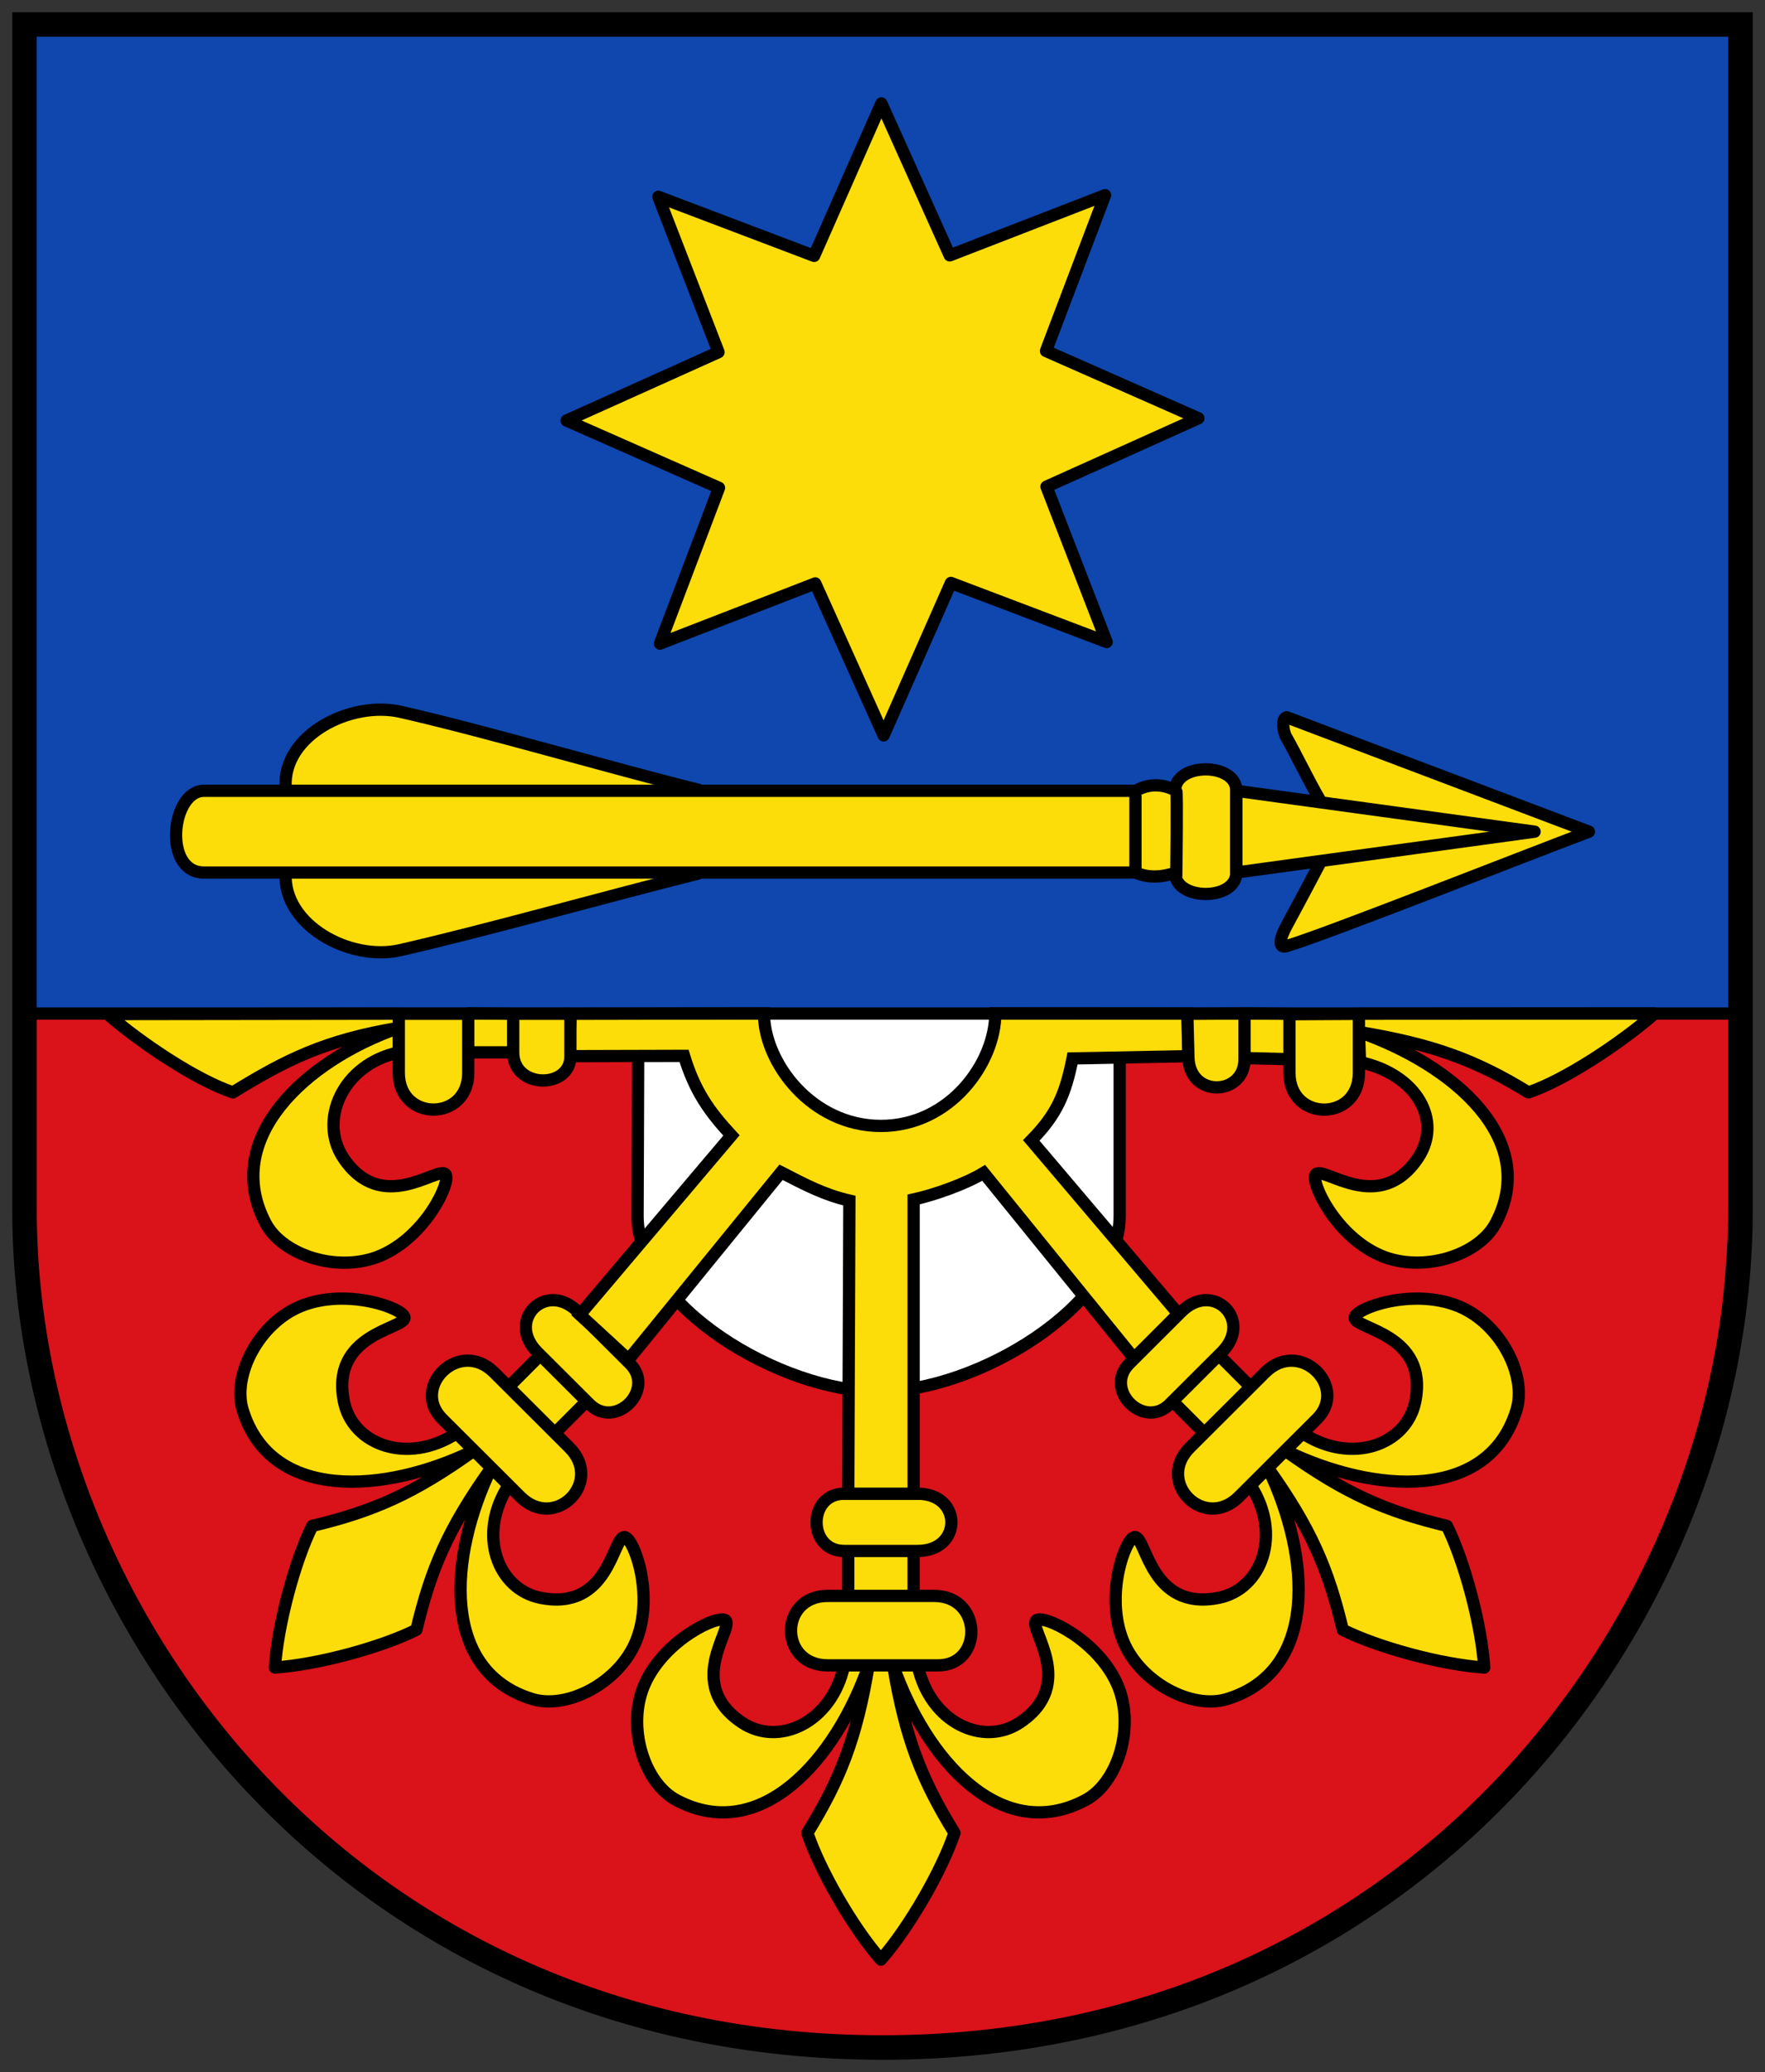
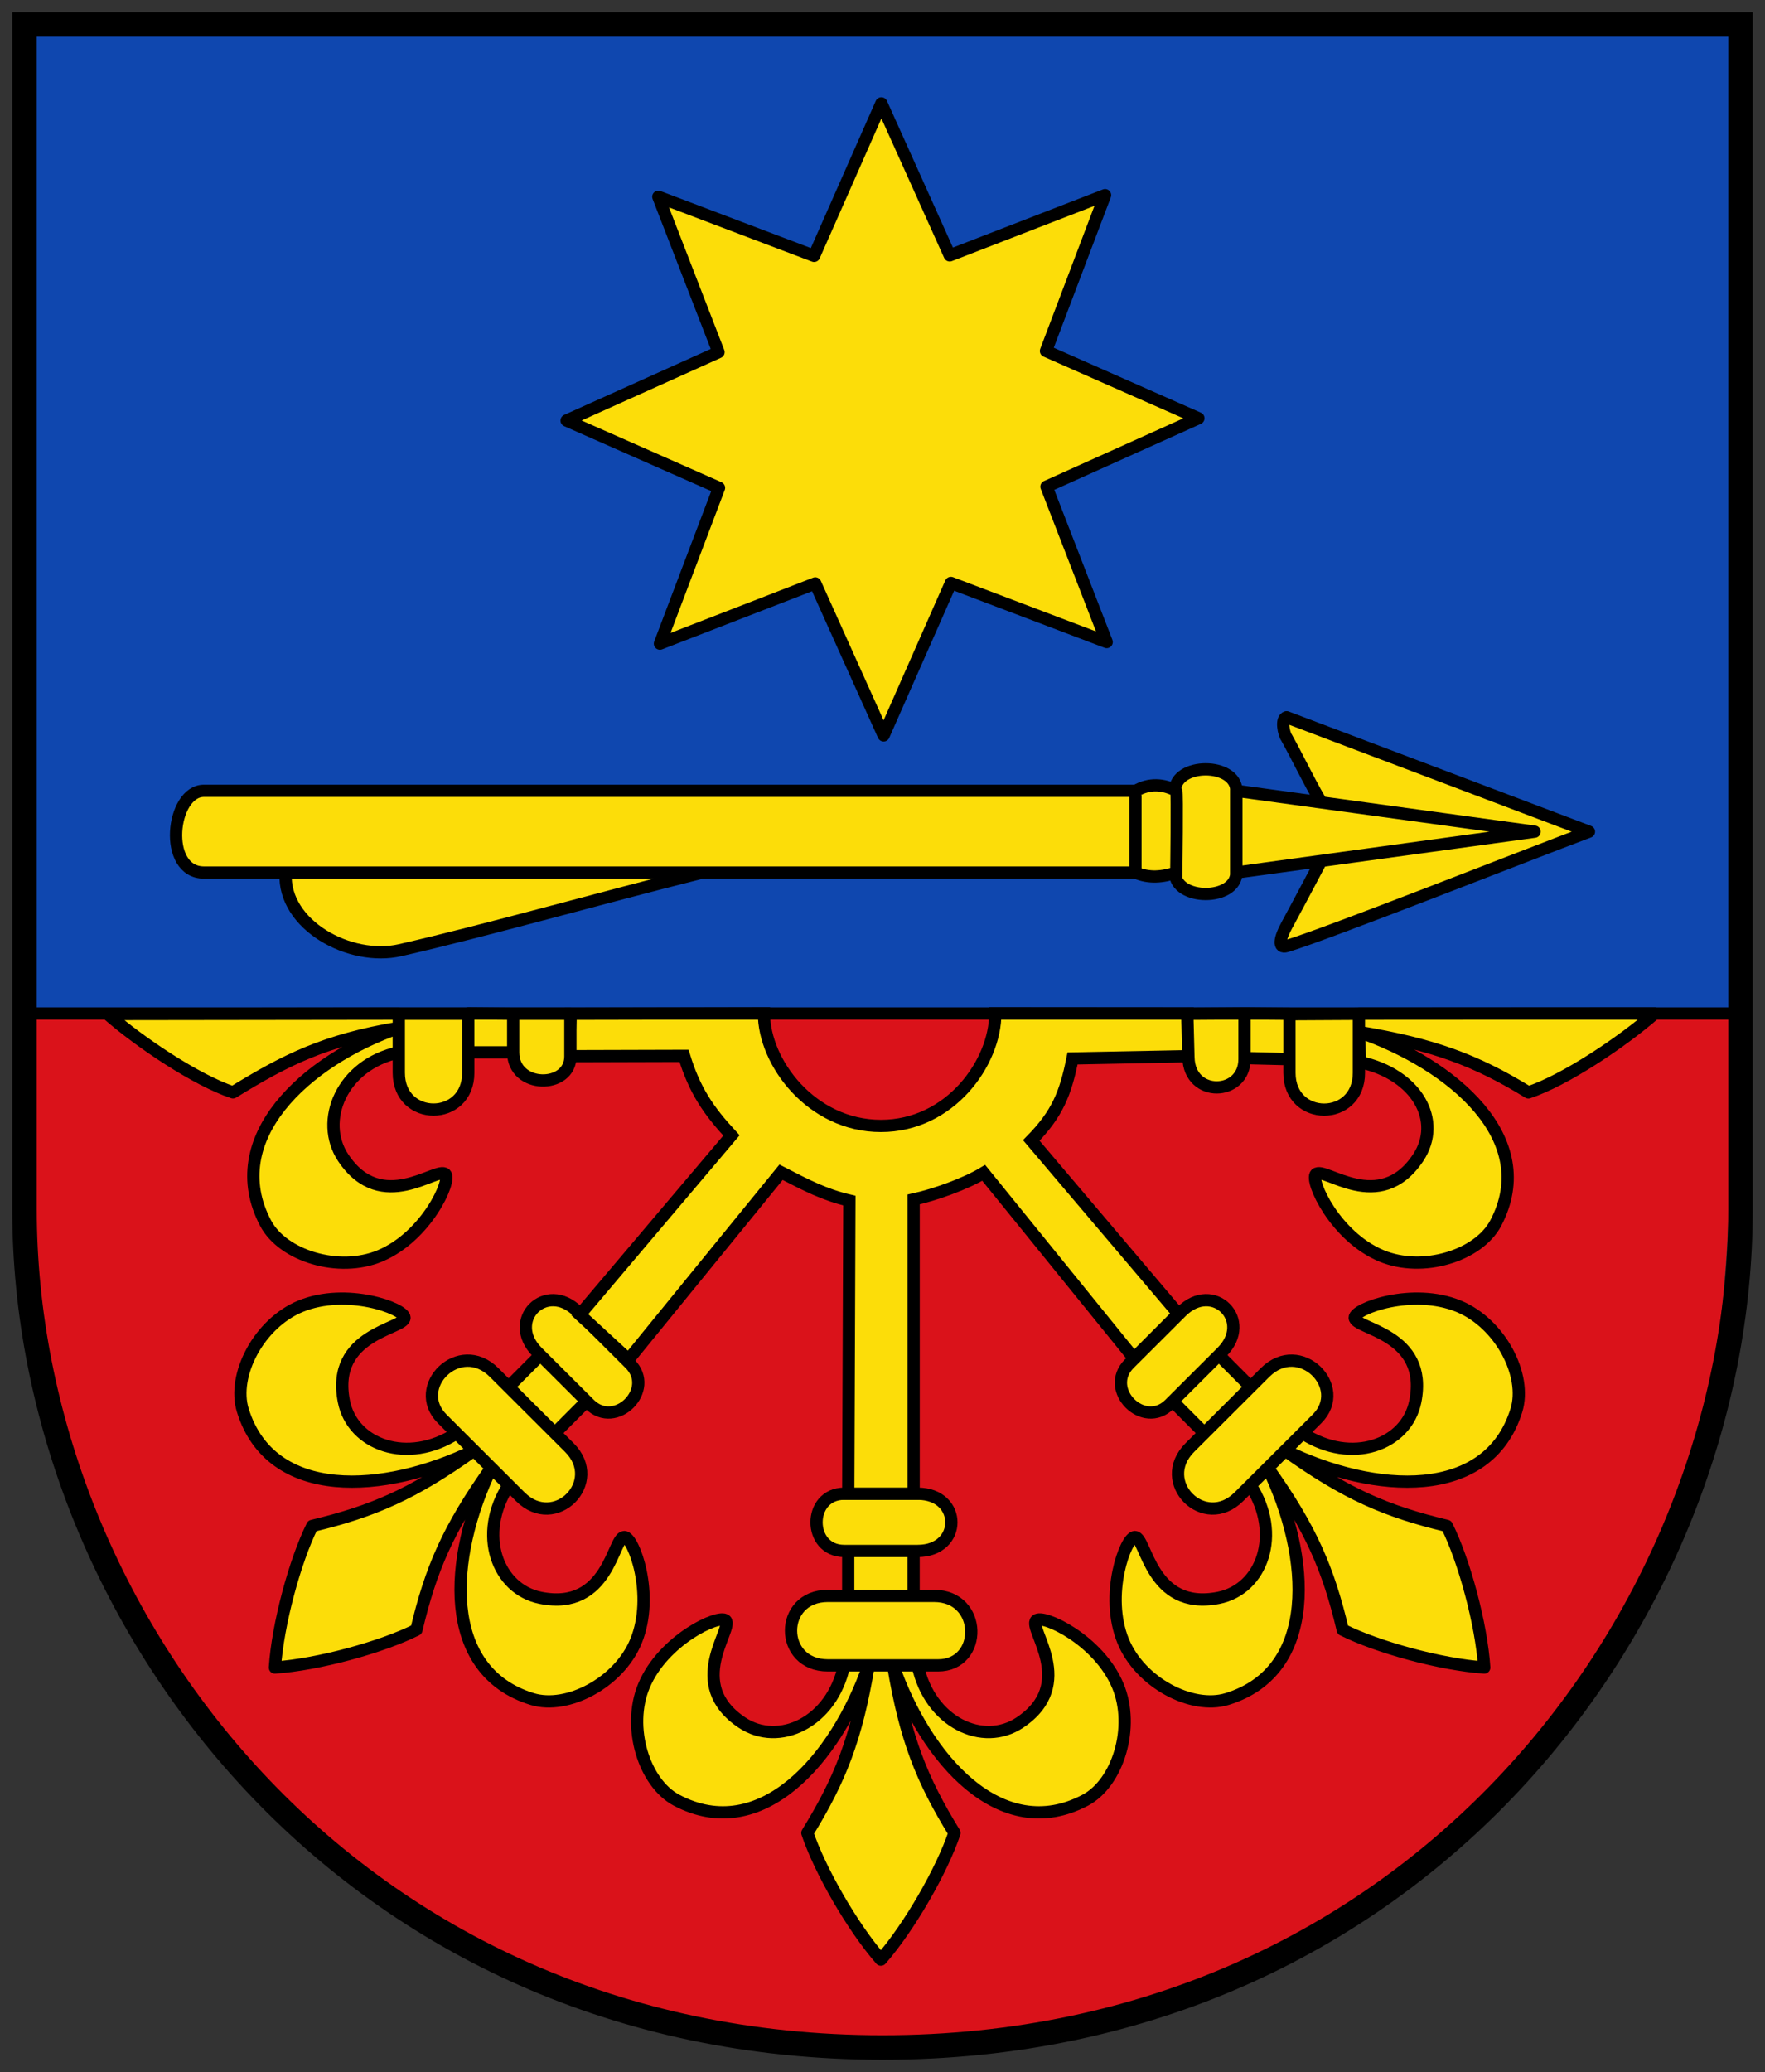
<svg xmlns="http://www.w3.org/2000/svg" viewBox="0 0 432 507">
  <rect x="0" y="0" width="432" height="507" fill="#333333" stroke="none" />
  <path d="m 6.5 248.5 v -242 h 417 v 242" fill="#0f47af" />
  <path d="m 423.5 248.5 c 1.059 71.63 -3.201 100.61 -19.619 136.74 c -30.649 67.44 -98.61 115.76 -187.88 115.76 -81.86 0 -150.51 -47.985 -185 -107.65 -22.608 -39.11 -24.689 -85.16 -24.5 -144.85" fill="#da121a" />
  <g stroke="#000">
    <g stroke-width="3">
      <g fill="#fcdd09">
        <g stroke-linejoin="round" stroke-linecap="round">
          <path d="m 314.91 175.5 c -1.475 0.345 -0.675 4.137 0 5 2.525 4.532 5.4 10.515 8 15 2.408 5.694 1.138 10.174 0 16 0 0 -4.558 8.667 -8 15 -1.722 3.168 -2.142 5.643 0 5 10 -3 58 -22 74 -28 z" />
          <path d="m 287.61 193.5 v 20 c 0 7 15 7 15 0 v -20 c 0 -7 -15 -7 -15 0 z" />
        </g>
        <path d="m 171.3 213.65 c -24 6 -52.37 14.06 -73.39 18.854 -12.221 2.785 -28.664 -6.113 -28 -18.854" />
-         <path d="m 171.3 193.35 c -24 -6 -52.21 -14.384 -73.23 -19.17 -12.221 -2.785 -28.823 5.639 -28.16 18.379" />
        <path d="m 49.907 193.5 c -8 0 -10.117 19.97 0 20 h 228 c 3.333 1.458 6.667 1.113 10 0 0 0 0.276 -19.692 0 -20 -3.164 -1.68 -6.604 -1.897 -9.906 0 z" />
        <path d="m 302.61,193.5 0,20 73,-10 z" stroke-linejoin="round" stroke-linecap="round" />
      </g>
-       <path d="m 156.24 247.94 l -0.187 49.562 c -0.083 22 35 43 59 43 24 0 59 -21 59 -43 v -49" fill="#fff" />
      <g fill="#fcdd09">
        <g stroke-linejoin="round" stroke-linecap="round">
          <path d="m 177.61 396.5 c 2 2 -10.169 15.554 4 25 9 6 22 0 25 -14 h 6 c -8 23 -26.38 43.882 -47 33 -7.991 -4.218 -12.225 -17.885 -8 -28 4.715 -11.289 18.418 -17.582 20 -16 z m 76 0 c -2 2 10.169 15.554 -4 25 -9 6 -22 0 -25 -14 h -6 c 8 23 26.38 43.882 47 33 7.991 -4.218 12.225 -17.885 8 -28 -4.715 -11.289 -18.418 -17.582 -20 -16 z m -47 -31 c -9 0 -9 14 0 14 h 18 c 11 0 11 -14 0 -14 z m 1 14 v 11 h 16 v -11 z m -5 11 c -12 0 -12 17 0 17 h 27 c 11 0 11 -17 -1 -17 z m 10 17 c -3 18 -7 28 -15 41 3 9 11 23 18 31 7 -8 15 -22 18 -31 -8 -13 -12 -23 -15 -41 z" />
          <path d="m 277.77 376.1 c 2.828 0 3.784 18.19 20.487 14.876 10.609 -2.108 15.576 -15.536 7.814 -27.567 l 4.248 -4.237 c 10.578 21.934 12.312 49.699 -9.973 56.56 -8.636 2.657 -21.285 -4.03 -25.438 -14.175 -4.634 -11.322 0.624 -25.455 2.861 -25.452 z m 53.809 -53.671 c -0.004 2.828 18.18 3.831 14.823 20.525 -2.135 10.604 -15.576 15.536 -27.587 7.743 l -4.248 4.237 c 21.907 10.635 49.667 12.44 56.58 -9.826 2.68 -8.63 -3.975 -21.296 -14.11 -25.474 -11.31 -4.663 -25.457 0.558 -25.459 2.796 z m -55.17 11.242 c -6.372 6.356 3.514 16.268 9.887 9.912 0.708 -0.706 12.744 -12.712 12.744 -12.712 7.788 -7.768 -2.099 -17.68 -9.887 -9.912 z m 10.595 9.206 l 7.768 7.788 l 11.328 -11.299 l -7.768 -7.788 z m 4.228 11.319 c -8.496 8.474 3.509 20.511 12 12.04 l 19.12 -19.07 c 7.788 -7.768 -4.217 -19.804 -12.713 -11.33 z m 19.08 4.974 c 10.587 14.863 14.817 24.768 18.334 39.622 8.48 4.254 24.03 8.516 34.636 9.237 -0.693 -10.608 -4.916 -26.17 -9.148 -34.66 -14.845 -3.555 -24.739 -7.81 -39.574 -18.436 z" />
          <path d="m 152.81 376.1 c -2.828 0 -3.784 18.19 -20.487 14.876 -10.609 -2.108 -15.576 -15.536 -7.814 -27.567 l -4.248 -4.237 c -10.578 21.934 -12.312 49.699 9.973 56.56 8.636 2.657 21.285 -4.03 25.438 -14.175 4.634 -11.322 -0.624 -25.455 -2.861 -25.452 z m -53.809 -53.671 c 0.004 2.828 -18.18 3.831 -14.823 20.525 2.135 10.604 15.576 15.536 27.587 7.743 l 4.248 4.237 c -21.907 10.635 -49.667 12.44 -56.58 -9.826 -2.68 -8.63 3.975 -21.296 14.11 -25.474 11.31 -4.663 25.457 0.558 25.459 2.796 z m 55.17 11.242 c 6.372 6.356 -3.514 16.268 -9.887 9.912 -0.708 -0.706 -12.744 -12.712 -12.744 -12.712 -7.788 -7.768 2.099 -17.68 9.887 -9.912 z m -10.595 9.206 l -7.768 7.788 l -11.328 -11.299 l 7.768 -7.788 z m -4.228 11.319 c 8.496 8.474 -3.509 20.511 -12 12.04 l -19.12 -19.07 c -7.788 -7.768 4.217 -19.804 12.713 -11.33 z m -19.09 4.974 c -10.587 14.863 -14.817 24.768 -18.334 39.622 -8.48 4.254 -24.03 8.516 -34.636 9.237 0.693 -10.608 4.916 -26.17 9.148 -34.66 14.845 -3.555 24.739 -7.81 39.574 -18.436 z" />
          <path d="m 270.868,157.099 -38.126,-14.462 -16.466,37.304 -16.732,-37.185 -38.021,14.735 14.462,-38.126 -37.304,-16.466 37.185,-16.732 -14.735,-38.021 38.126,14.462 16.466,-37.304 16.732,37.185 38.021,-14.735 -14.462,38.126 37.304,16.466 -37.185,16.732 z" />
        </g>
        <path d="m 243.61 247.97 c 0 12 -11 27.532 -28 27.532 -17 0 -28.625 -15.532 -28.625 -27.532 l -47.31 0.094 l -0.446 10.373 l 28.2 -0.077 c 2.584 8.484 6.01 13.432 11.6 19.471 l -37.12 43.86 l 11.92 10.975 l 37.34 -45.824 c 6.253 3.221 10.573 5.491 16.724 6.935 l -0.276 71.72 h 16 v -72 c 5.04 -1.1 12.605 -3.757 17.15 -6.514 l 36.773 45.36 l 10.869 -10.875 l -35.994 -42.42 c 6.332 -6.444 8.362 -11.406 10.1 -20.06 l 28.382 -0.553 l -0.186 -10.432 z" />
        <g stroke-linejoin="round" stroke-linecap="round">
          <path d="m 322.09 287.3 c 2 -2 15.554 10.169 25 -4 6 -9 -0.211 -20.406 -14.211 -23.406 l -0.27 -7.4 c 23 8 44.37 26.17 33.488 46.789 -4.218 7.991 -17.885 12.225 -28 8 -11.289 -4.715 -17.582 -18.418 -16 -20 z m -31.21 -28.577 c 0.247 9.997 13.724 9.447 13.724 0.447 v -11.191 l -14 0.094 z m 13.724 0.171 l 11 0.276 v -11.1 l -11 -0.094 z m 11 3.618 c 0 12 17 12 17 0 0 -5 0 -15.14 0 -14.438 l -17 0.094 z m 17 -10 c 18 3 28.488 6.789 41.488 14.789 c 9 -3 22.909 -12.3 30.909 -19.3 l -72.4 0.043 z" />
          <path d="m 109.01 287.3 c -2 -2 -15.554 10.169 -25 -4 -6 -9 -0.405 -22.789 13.595 -25.789 v -6 c -23 8 -43.478 27.17 -32.595 47.789 4.218 7.991 17.885 12.225 28 8 11.289 -4.715 17.582 -18.418 16 -20 z m 30.6 -28.8 c 0 8 -14 8 -14 -1 v -9.438 h 14 z m -14 -1 h -11 v -9.532 l 11 0.094 z m -11 5 c 0 12 -17 12 -17 0 v -14.438 h 17 z m -17 -11 c -18 3 -27.595 7.789 -40.595 15.789 -9 -3 -22.686 -12.164 -30.686 -19.16 l 71.28 -0.094 z" />
        </g>
      </g>
      <path d="m 277.91 194.5 v 19" fill="none" />
    </g>
    <g fill="none">
      <path d="m 6 6 h 420 v 290 c 0 100 -80 205 -210 205 -130 0 -210 -105 -210 -205 z" stroke-width="6" />
      <path d="m 6 248 h 418" stroke-width="3" />
    </g>
  </g>
</svg>